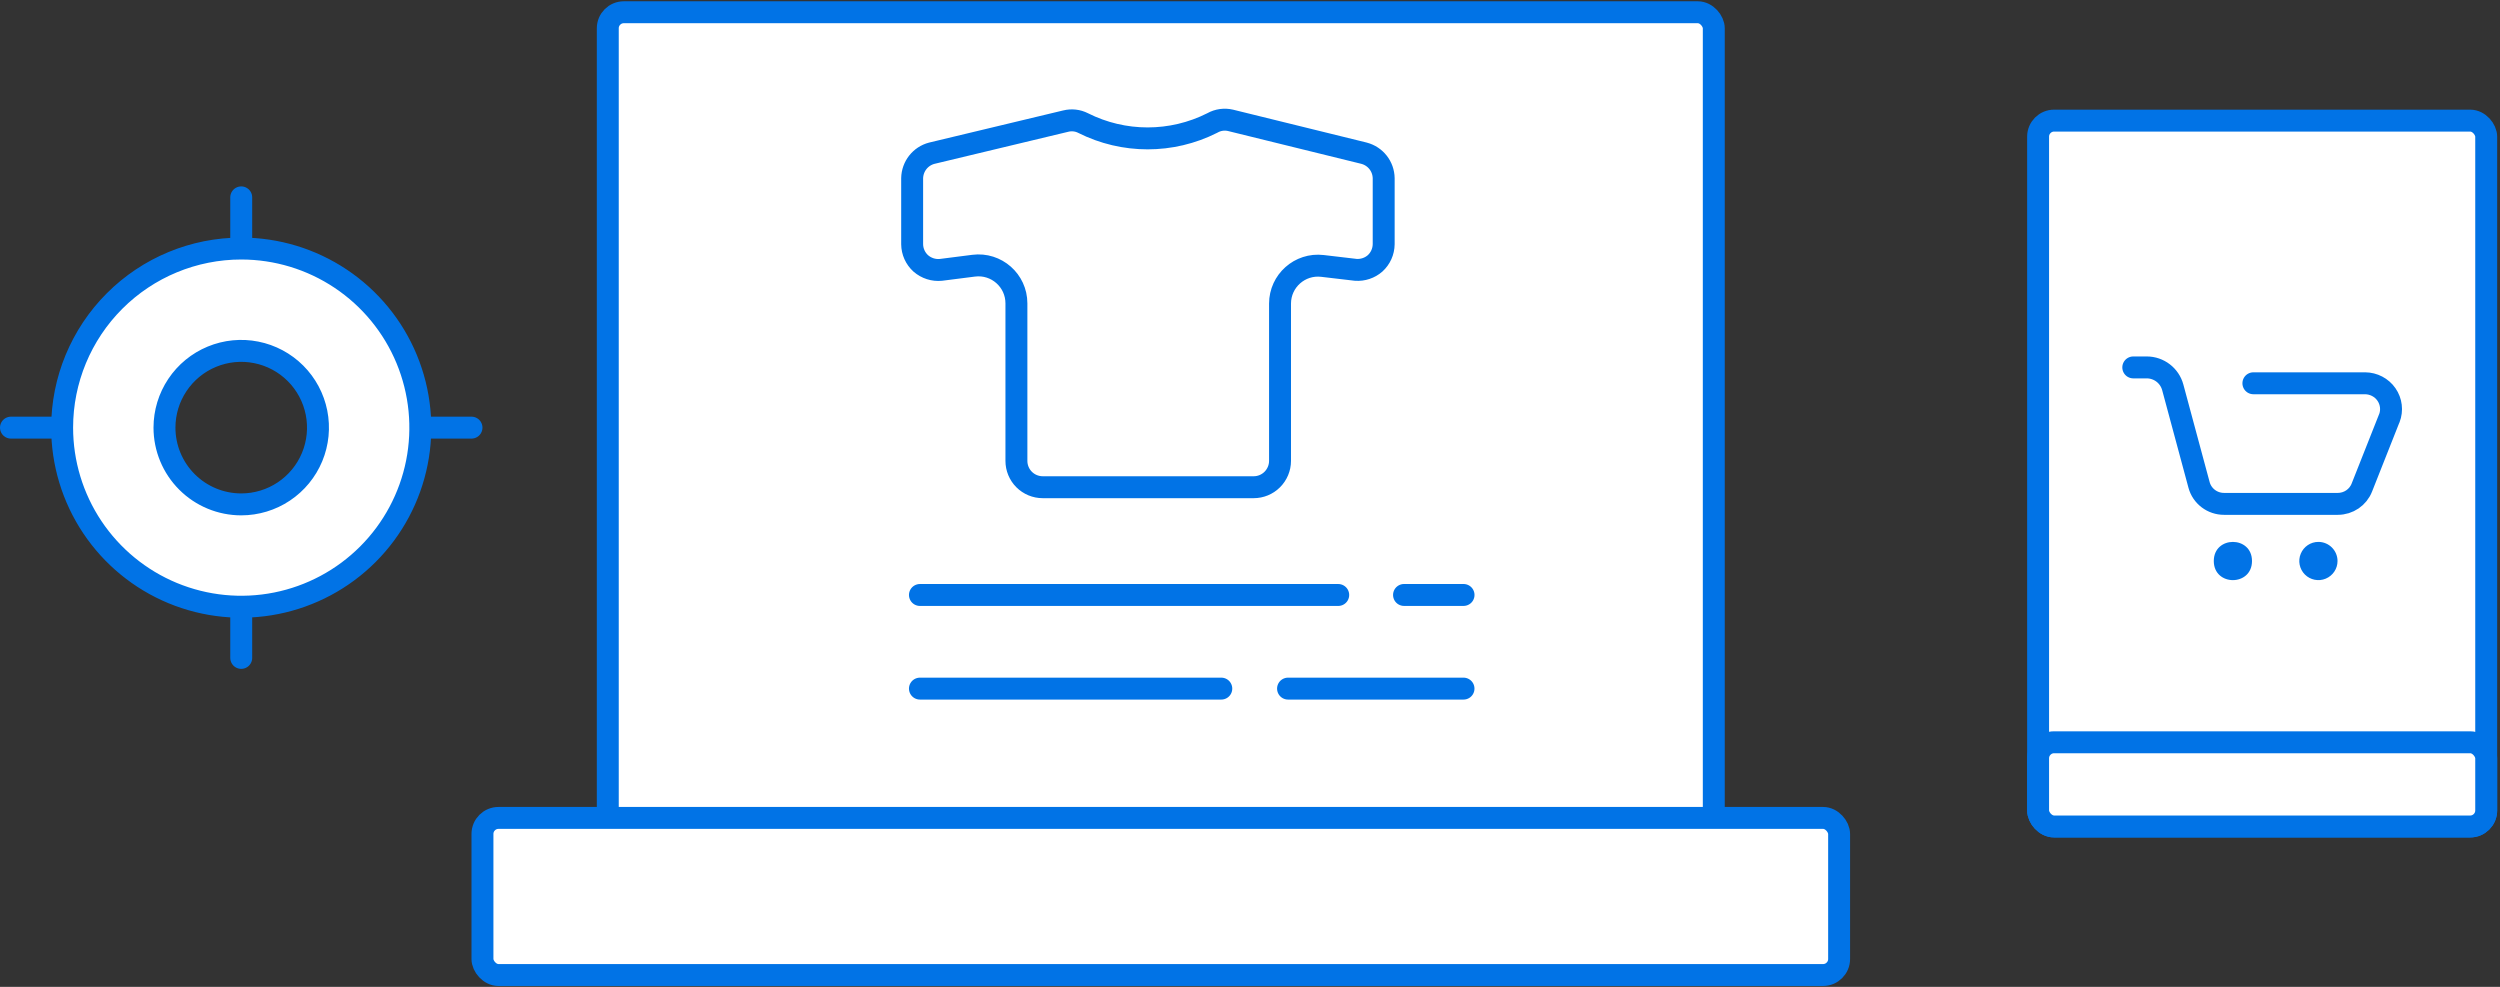
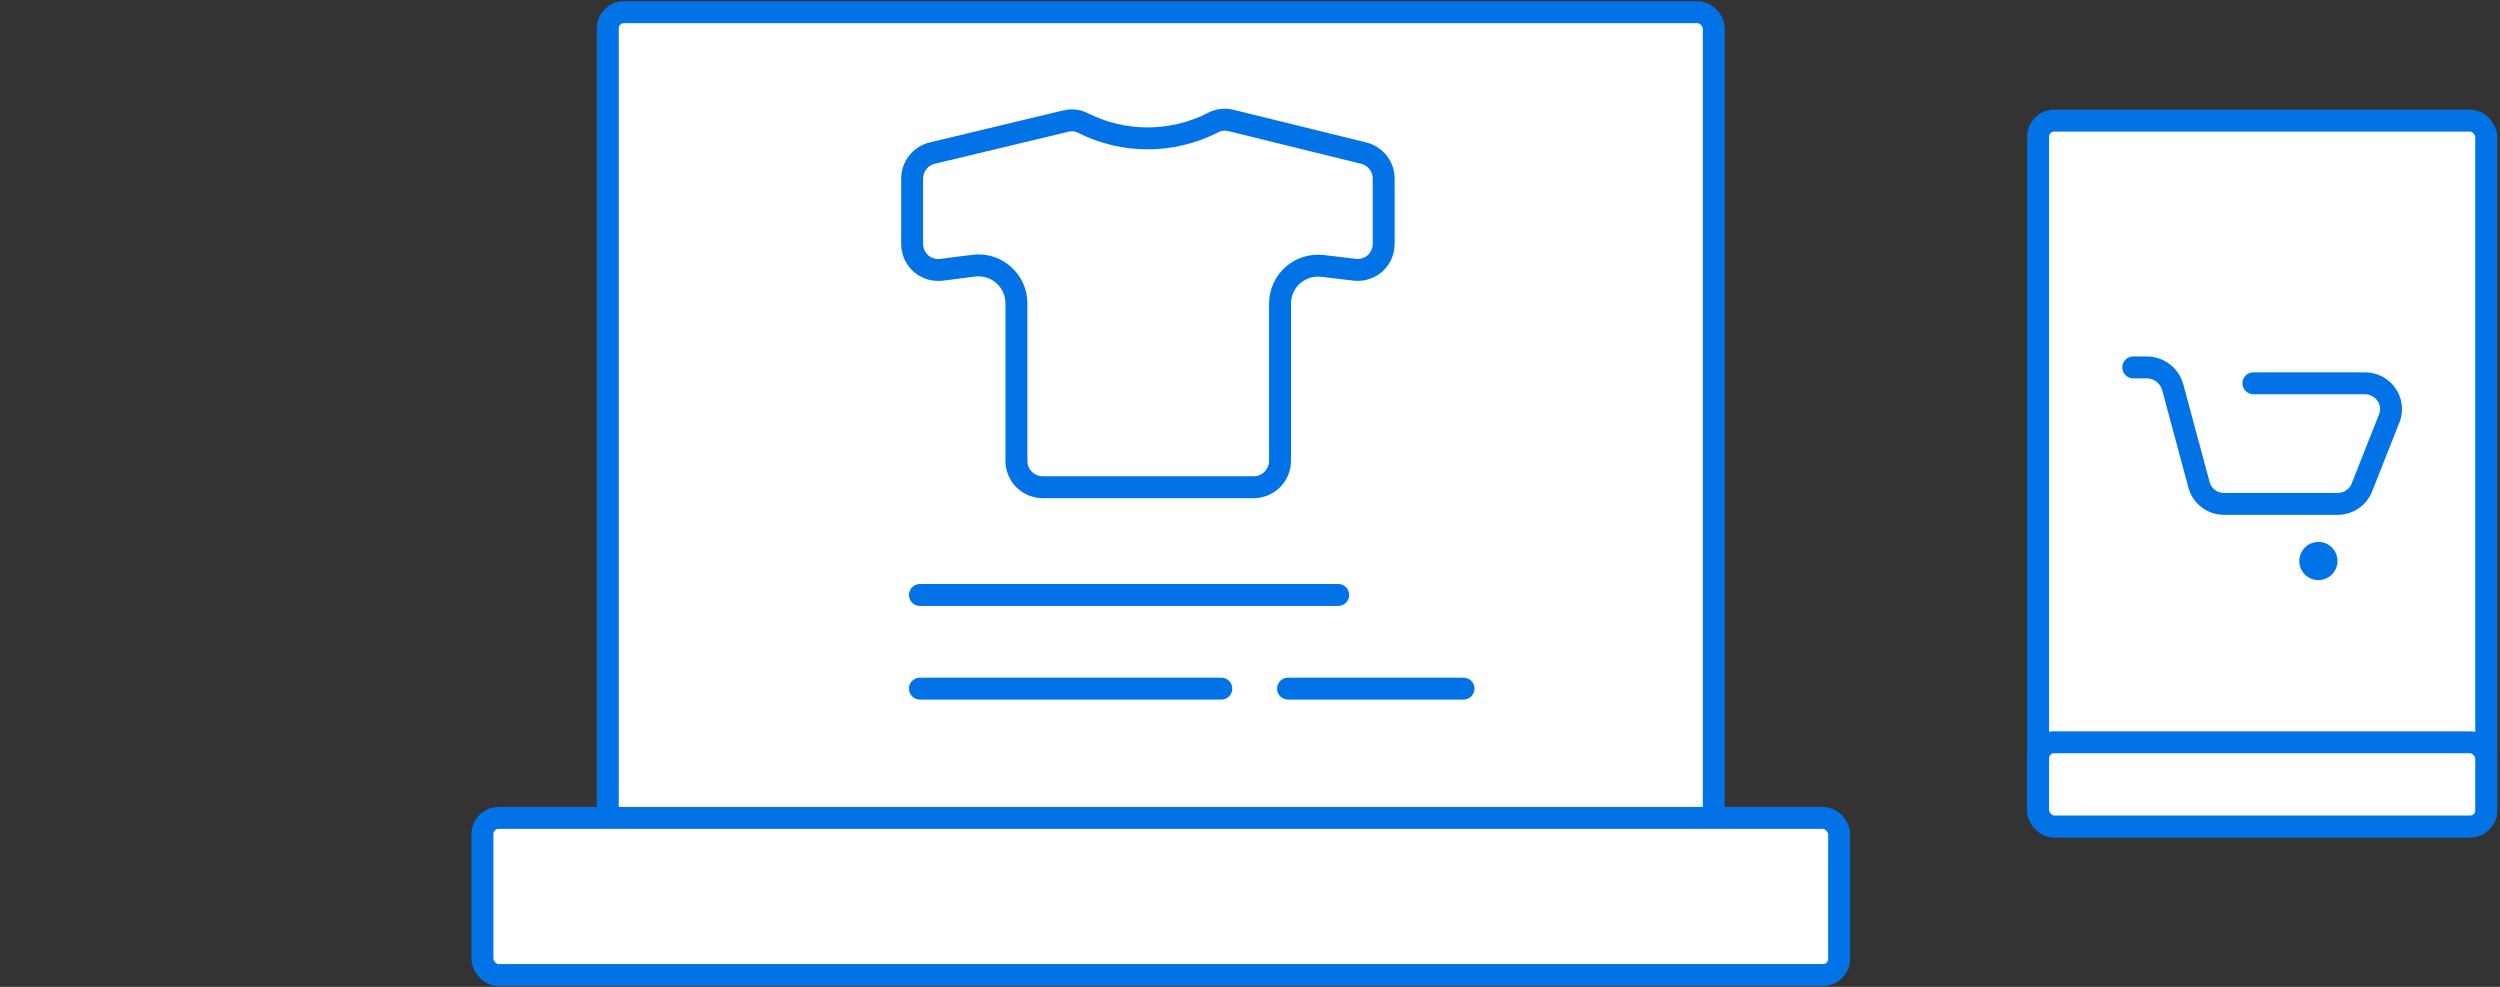
<svg xmlns="http://www.w3.org/2000/svg" width="228" height="90" viewBox="0 0 228 90" fill="none">
  <rect x="0" y="0" width="228" height="90" fill="#333333" stroke="none" />
  <rect x="185.875" y="11" width="40.867" height="64.375" rx="1.462" fill="white" stroke="#0173E6" stroke-width="2" stroke-linecap="round" stroke-linejoin="round" />
  <rect x="185.875" y="67.695" width="40.867" height="7.68" rx="1.462" fill="white" stroke="#0173E6" stroke-width="2" stroke-linecap="round" stroke-linejoin="round" />
  <path d="M194.555 33.508H195.78C196.893 33.508 197.867 34.254 198.157 35.329L200.551 44.216C200.552 44.218 200.552 44.219 200.552 44.221V44.221C200.552 44.222 200.552 44.224 200.553 44.225C200.83 45.245 201.766 45.958 202.838 45.953H213.207C214.182 45.953 215.058 45.359 215.405 44.455L217.901 38.148C217.902 38.147 217.903 38.146 217.904 38.146V38.146C217.906 38.146 217.907 38.145 217.908 38.144C218.183 37.426 218.089 36.615 217.644 35.975C217.204 35.34 216.473 34.96 215.695 34.955H205.509" stroke="#0173E6" stroke-width="2" stroke-linecap="round" stroke-linejoin="round" />
-   <path d="M205.382 51.165C205.382 53.488 201.898 53.488 201.898 51.165C201.898 48.842 205.382 48.842 205.382 51.165Z" fill="#0173E6" />
  <path d="M211.437 49.421C210.73 49.421 210.098 49.848 209.828 50.501C209.558 51.149 209.709 51.9 210.206 52.397C210.703 52.894 211.454 53.045 212.102 52.775C212.755 52.505 213.182 51.873 213.182 51.166C213.182 50.204 212.399 49.421 211.437 49.421Z" fill="#0173E6" />
  <rect x="55.43" y="1.117" width="100.867" height="76.375" rx="1.462" fill="white" stroke="#0173E6" stroke-width="2" stroke-linecap="round" stroke-linejoin="round" />
  <rect x="44" y="74.594" width="123.727" height="14.328" rx="1.462" fill="white" stroke="#0173E6" stroke-width="2" stroke-linecap="round" stroke-linejoin="round" />
  <path d="M97.186 11.047L97.186 11.047L97.196 11.045C97.729 10.911 98.292 10.974 98.776 11.221L98.78 11.223C102.482 13.087 106.846 13.087 110.548 11.223C110.561 11.216 110.573 11.21 110.585 11.203C111.085 10.925 111.669 10.844 112.23 10.976C112.231 10.977 112.232 10.977 112.233 10.977L124.391 13.97C124.393 13.971 124.394 13.971 124.396 13.972C125.442 14.243 126.176 15.175 126.192 16.255V22.266C126.186 22.938 125.9 23.574 125.404 24.023C124.925 24.442 124.289 24.654 123.651 24.61L120.604 24.252C118.547 24.011 116.739 25.618 116.739 27.69V42.035C116.739 42.665 116.484 43.279 116.031 43.732C115.58 44.182 114.974 44.434 114.333 44.434H95.097C94.462 44.434 93.849 44.182 93.4 43.732C92.95 43.283 92.697 42.67 92.697 42.035V27.665C92.697 25.58 90.868 23.968 88.799 24.231L85.816 24.611C85.152 24.679 84.485 24.467 83.974 24.022C83.479 23.573 83.193 22.938 83.188 22.266V16.258C83.209 15.173 83.94 14.244 84.981 13.973L97.186 11.047Z" fill="white" stroke="#0173E6" stroke-width="2" stroke-linecap="round" stroke-linejoin="round" />
-   <path d="M128.047 54.26H133.475H133.468" stroke="#0173E6" stroke-width="2" stroke-linecap="round" stroke-linejoin="round" />
  <path d="M83.898 54.262H122.046" stroke="#0173E6" stroke-width="2" stroke-linecap="round" stroke-linejoin="round" />
  <path d="M117.469 62.801H133.472" stroke="#0173E6" stroke-width="2" stroke-linecap="round" stroke-linejoin="round" />
  <path d="M83.898 62.801H111.382" stroke="#0173E6" stroke-width="2" stroke-linecap="round" stroke-linejoin="round" />
-   <path d="M5.667 39C5.667 42.23 6.625 45.388 8.419 48.074C10.214 50.76 12.765 52.854 15.749 54.09C18.734 55.326 22.018 55.65 25.186 55.02C28.355 54.389 31.265 52.834 33.549 50.549C35.834 48.265 37.389 45.355 38.02 42.187C38.65 39.018 38.326 35.734 37.09 32.749C35.854 29.765 33.76 27.214 31.074 25.419C28.388 23.625 25.23 22.667 22 22.667C17.668 22.667 13.514 24.387 10.451 27.451C7.388 30.514 5.667 34.668 5.667 39ZM22 18V22.667V18ZM1 39H5.667H1ZM22 60V55.333V60ZM43 39H38.333H43ZM15 39C15 37.615 15.411 36.262 16.18 35.111C16.949 33.96 18.042 33.063 19.321 32.533C20.6 32.003 22.008 31.864 23.366 32.135C24.724 32.405 25.971 33.071 26.95 34.05C27.929 35.029 28.595 36.276 28.866 37.634C29.136 38.992 28.997 40.4 28.467 41.679C27.937 42.958 27.04 44.051 25.889 44.82C24.738 45.59 23.384 46 22 46C20.143 46 18.363 45.263 17.05 43.95C15.738 42.637 15 40.856 15 39Z" fill="white" stroke="#0173E6" stroke-width="2" stroke-linecap="round" stroke-linejoin="round" />
</svg>